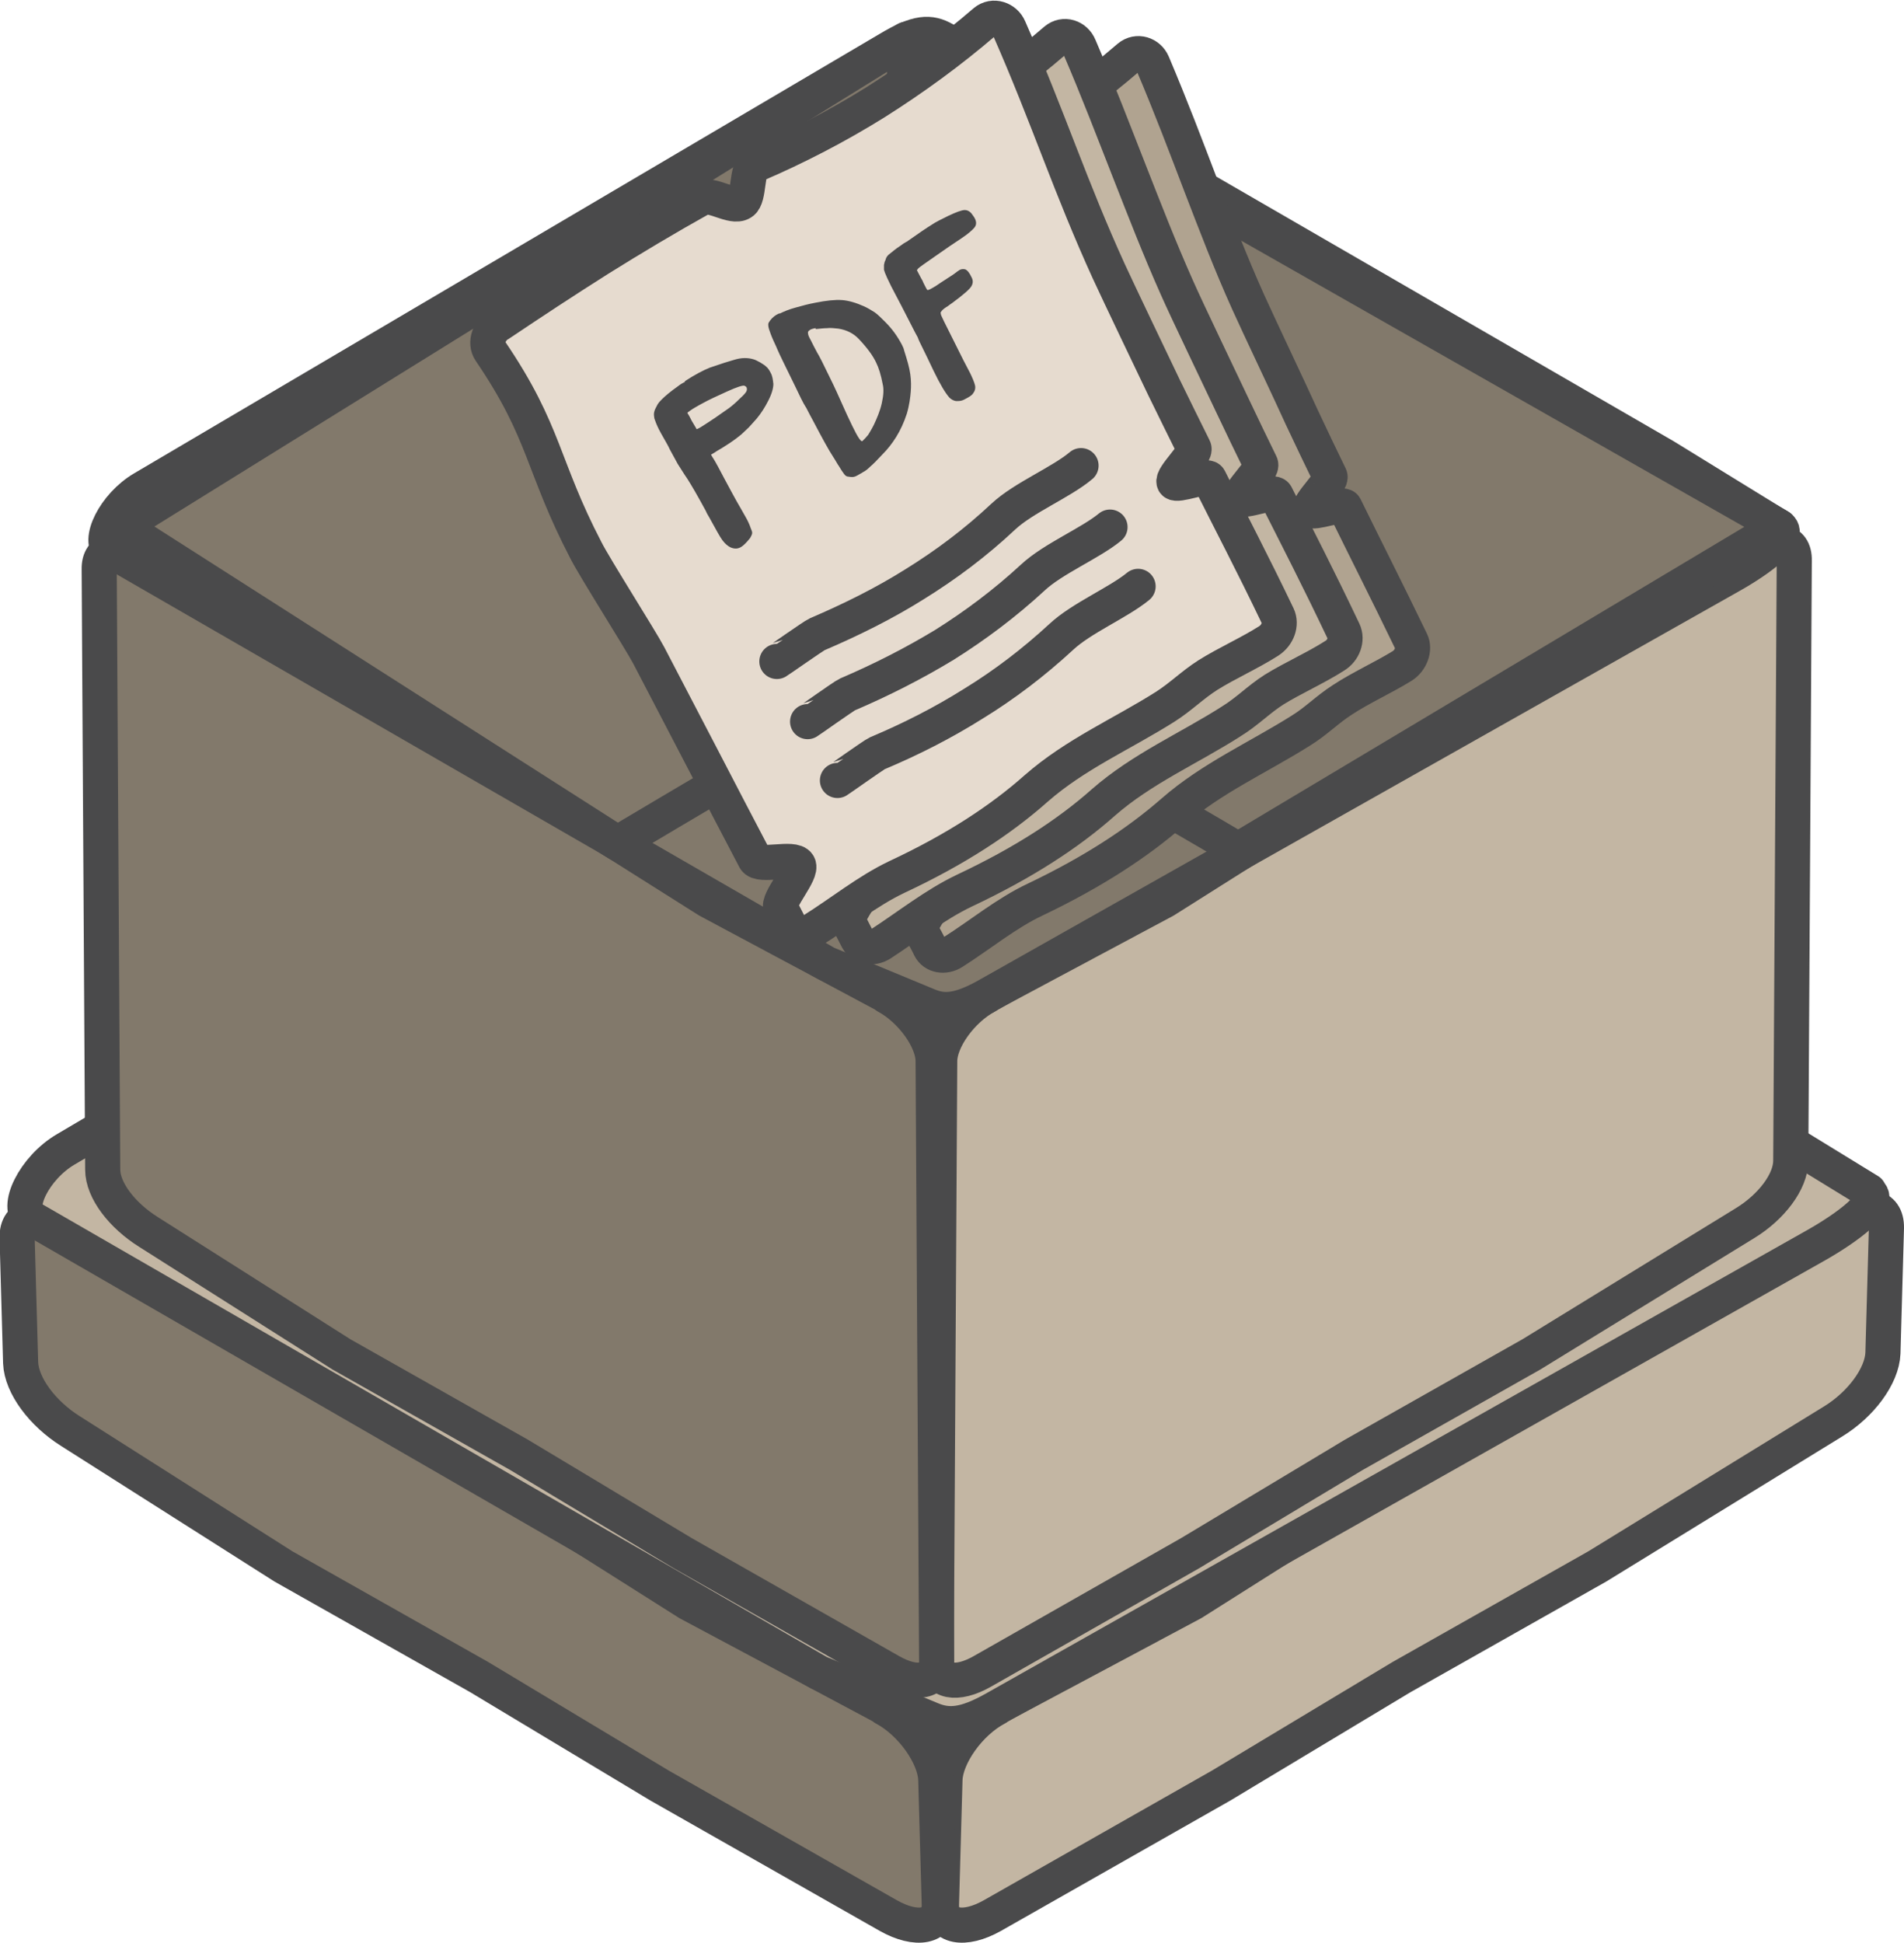
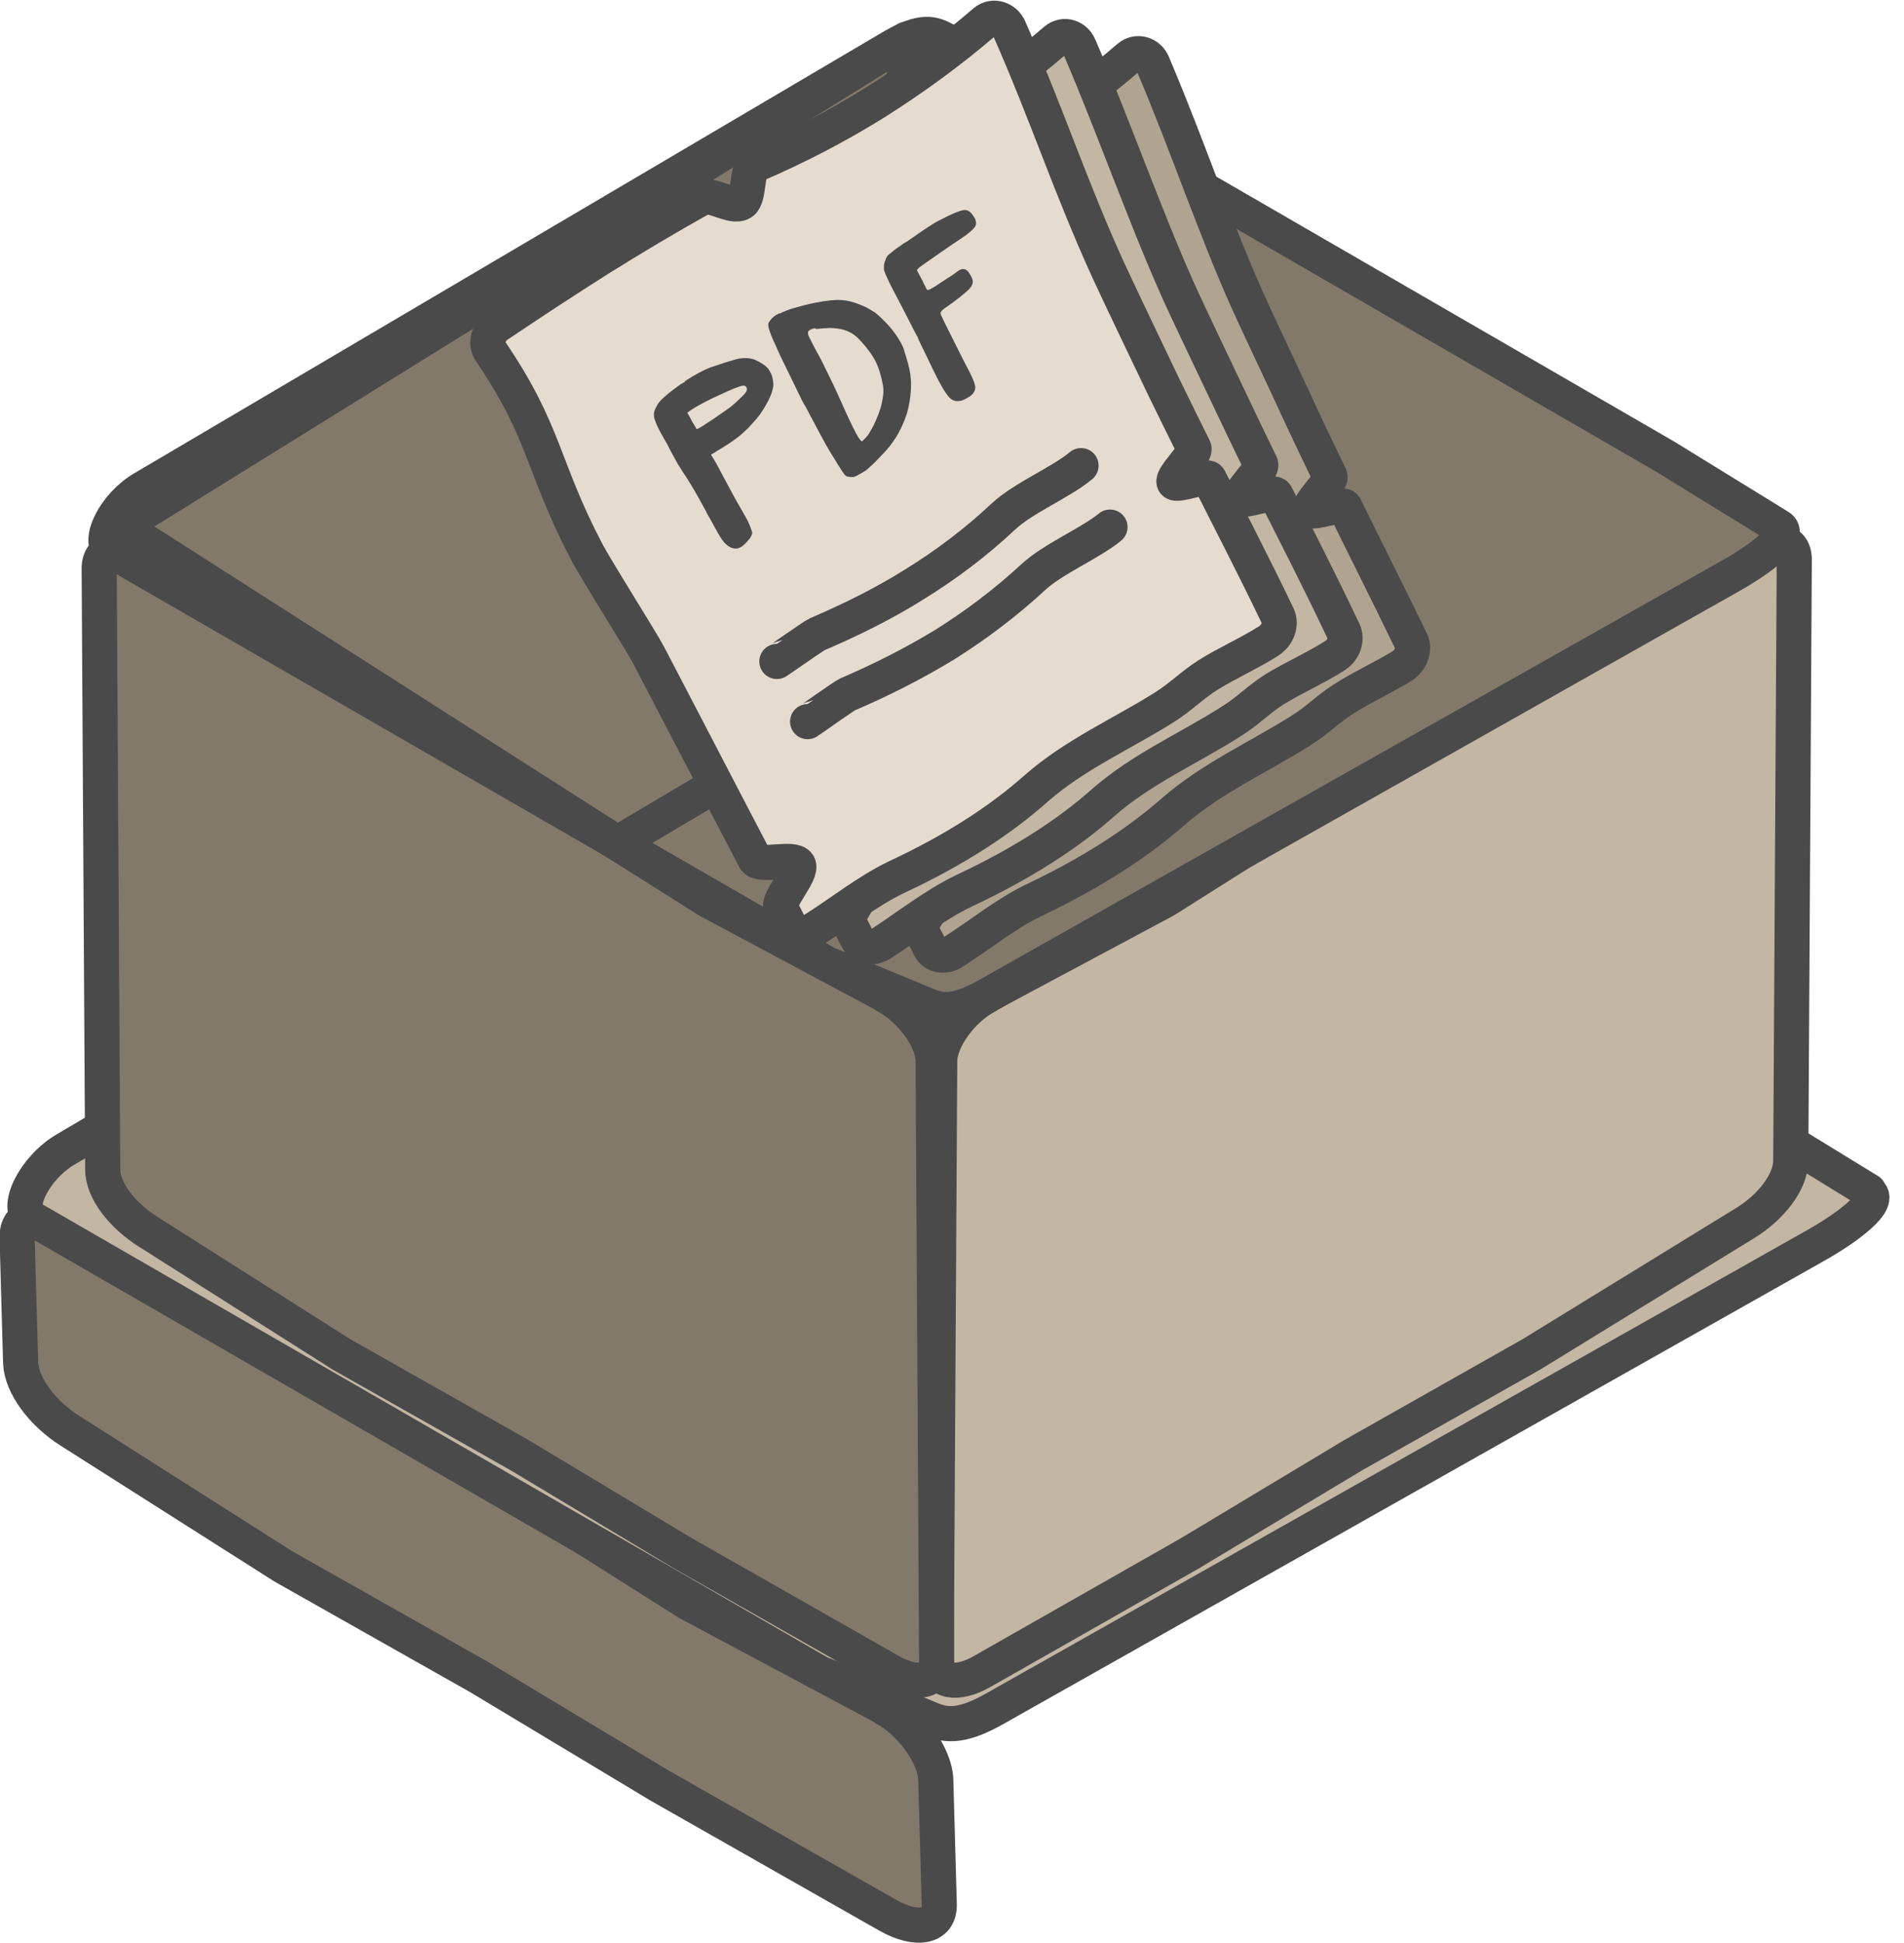
<svg xmlns="http://www.w3.org/2000/svg" xml:space="preserve" width="5.706cm" height="5.82cm" style="shape-rendering:geometricPrecision; text-rendering:geometricPrecision; image-rendering:optimizeQuality; fill-rule:evenodd; clip-rule:evenodd" viewBox="0 0 43.38 44.24">
  <defs>
    <style type="text/css">  .str0 {stroke:#4A4A4B;stroke-width:0.8;stroke-linecap:round;stroke-linejoin:round;stroke-miterlimit:22.926} .fil4 {fill:none} .fil1 {fill:#82796B} .fil2 {fill:#B0A390} .fil0 {fill:#C3B6A3} .fil6 {fill:#E6DBCF} .fil3 {fill:#4A4A4B;fill-rule:nonzero} .fil5 {fill:#C3B6A3;fill-rule:nonzero}  </style>
  </defs>
  <g id="Слой_x0020_1">
    <g id="_2294825543152">
-       <path class="fil0 str0" d="M22.69 38.89l4.48 -2.39 4.54 -2.87 4.66 -2.69 5.49 -3.21c0.65,-0.38 1.13,-0.3 1.12,0.23l-0.08 2.85c-0.02,0.52 -0.5,1.17 -1.14,1.56l-5.37 3.3 -4.46 2.52 -4.11 2.47 -5.21 2.96c-0.64,0.36 -1.17,0.27 -1.16,-0.25l0.08 -2.85c0.02,-0.53 0.54,-1.29 1.18,-1.63z" />
      <path class="fil1 str0" d="M20.16 38.89l-4.48 -2.39 -4.54 -2.87 -4.66 -2.69 -4.97 -2.99c-0.64,-0.39 -1.13,-0.3 -1.12,0.23l0.08 2.85c0.02,0.52 0.5,1.16 1.14,1.56l4.85 3.08 4.46 2.52 4.11 2.47 5.21 2.96c0.64,0.36 1.17,0.27 1.16,-0.25l-0.08 -2.85c-0.02,-0.53 -0.54,-1.29 -1.18,-1.63z" />
      <path class="fil0 str0" d="M42.58 27.12l-2.87 -1.76 -18.08 -10.46c-0.36,-0.21 -0.68,-0.2 -1.4,0.23l-18.73 11.04c-0.72,0.42 -1.17,1.35 -0.8,1.56l17.96 10.36 2.55 1.06c0.38,0.16 0.75,0.16 1.47,-0.25l18.67 -10.53c0.73,-0.41 1.56,-1.02 1.22,-1.23z" />
    </g>
    <g id="_2294825544400">
      <path class="fil0 str0" d="M22.48 22.67l4.06 -2.17 4.12 -2.6 4.23 -2.44 4.98 -2.91c0.59,-0.34 1.02,-0.27 1.01,0.21l-0.08 13.67c-0,0.48 -0.45,1.06 -1.04,1.42l-4.87 2.99 -4.05 2.29 -3.73 2.24 -4.73 2.69c-0.58,0.33 -1.05,0.25 -1.05,-0.23l0.08 -13.67c0,-0.48 0.49,-1.17 1.07,-1.48z" />
      <path class="fil1 str0" d="M20.19 22.67l-4.06 -2.17 -4.12 -2.6 -4.23 -2.44 -4.51 -2.71c-0.58,-0.35 -1.02,-0.27 -1.01,0.21l0.08 13.67c0,0.48 0.45,1.05 1.04,1.42l4.4 2.79 4.05 2.29 3.73 2.24 4.73 2.69c0.58,0.33 1.05,0.25 1.05,-0.23l-0.08 -13.67c-0,-0.48 -0.49,-1.17 -1.07,-1.48z" />
      <path class="fil1 str0" d="M40.53 11.99l-2.6 -1.6 -16.41 -9.49c-0.33,-0.19 -0.62,-0.18 -1.27,0.21l-16.99 10.01c-0.65,0.38 -1.06,1.22 -0.73,1.42l16.3 9.4 2.32 0.96c0.34,0.14 0.68,0.14 1.34,-0.23l16.94 -9.56c0.66,-0.37 1.42,-0.93 1.1,-1.12z" />
    </g>
-     <path class="fil1 str0" d="M40.53 11.99l-12.32 7.36c-3.36,-1.99 -6.29,-3.57 -7.25,-3.57 0,-0.61 0.03,-0.55 0.06,-1.25 0.01,-0.26 0.04,-0.31 -0.06,-0.54 -0.01,-0.02 -0.04,-3.97 -0.04,-4.38 0,-0.12 0.05,-0.98 0.06,-1.02 0.14,-0.59 0.06,-1.3 0.06,-1.92 0,-0.97 -0.18,-1.74 -0.18,-2.7 0,-0.12 -0.05,-0.66 0.06,-0.66 0,-0.28 -0.04,-0.25 0.06,-0.48 0.1,-0.25 0.01,-0.16 0.12,-0.42 0.03,-0.07 -0.06,-1.35 -0.06,-1.51l19.5 11.09z" />
    <path class="fil1 str0" d="M2.78 11.99l11.29 7.21c3.36,-1.99 5.7,-3.43 6.66,-3.43 0,-0.61 -0.03,-0.55 -0.06,-1.25 -0.01,-0.26 -0.04,-0.31 0.06,-0.54 0.01,-0.02 0.04,-3.97 0.04,-4.38 0,-0.12 -0.05,-0.98 -0.06,-1.02 -0.14,-0.59 -0.06,-1.3 -0.06,-1.92 0,-0.97 0.18,-1.74 0.18,-2.7 0,-0.12 0.05,-0.66 -0.06,-0.66 0,-0.28 0.04,-0.25 -0.06,-0.48 -0.1,-0.25 -0.01,-0.16 -0.12,-0.42 -0.03,-0.07 0.06,-1.35 0.06,-1.51l-17.88 11.09z" />
    <g id="_2294825545024">
      <g>
        <path class="fil2 str0" d="M14.82 8.12c0.74,-0.5 1.5,-0.99 2.25,-1.47 0.76,-0.47 1.52,-0.94 2.29,-1.37 0.22,-0.13 0.68,0.23 0.9,0.09 0.18,-0.11 0.1,-0.75 0.29,-0.84 0.94,-0.4 1.85,-0.87 2.71,-1.41 0.86,-0.54 1.68,-1.15 2.46,-1.82 0.19,-0.16 0.45,-0.07 0.54,0.14 0.42,0.99 0.76,1.89 1.1,2.78 0.34,0.88 0.67,1.75 1.08,2.66 0.22,0.49 0.99,2.11 1.21,2.6 0.24,0.51 0.45,0.95 0.65,1.36 0.06,0.13 -0.51,0.64 -0.45,0.77 0.05,0.1 0.74,-0.17 0.79,-0.07 0.49,1 0.93,1.86 1.51,3.06 0.09,0.18 -0.01,0.44 -0.2,0.56 -0.42,0.26 -0.95,0.5 -1.36,0.77 -0.36,0.23 -0.6,0.49 -0.96,0.71 -0.97,0.61 -2.03,1.08 -2.9,1.84 -0.8,0.7 -1.82,1.37 -3.14,2 -0.66,0.31 -1.25,0.8 -1.88,1.2 -0.19,0.12 -0.43,0.08 -0.52,-0.1 -0.06,-0.13 -0.13,-0.25 -0.2,-0.38 -0.09,-0.18 0.5,-0.8 0.41,-0.98 -0.09,-0.19 -0.87,0.06 -0.97,-0.13 -0.38,-0.75 -0.77,-1.5 -1.15,-2.26 -0.39,-0.76 -0.78,-1.54 -1.18,-2.31 -0.18,-0.36 -1.19,-1.98 -1.38,-2.34 -0.48,-0.95 -0.7,-1.61 -0.94,-2.25 -0.25,-0.65 -0.52,-1.29 -1.14,-2.21 -0.13,-0.19 -0.02,-0.47 0.19,-0.6z" />
-         <path class="fil3" d="M18.98 9.44c0.23,-0.15 0.42,-0.25 0.56,-0.3 0.26,-0.09 0.45,-0.14 0.55,-0.18 0.16,-0.05 0.3,-0.06 0.43,-0.02 0.04,0.01 0.09,0.04 0.14,0.07 0.06,0.03 0.1,0.06 0.13,0.09 0.04,0.04 0.08,0.09 0.1,0.15 0.03,0.07 0.05,0.15 0.05,0.24 0,0.09 -0.03,0.21 -0.11,0.37 -0.08,0.16 -0.17,0.29 -0.27,0.42 -0.05,0.06 -0.11,0.12 -0.18,0.19 -0.07,0.07 -0.13,0.12 -0.17,0.16 -0.05,0.04 -0.14,0.11 -0.27,0.2 -0.12,0.08 -0.22,0.15 -0.28,0.18 -0.04,0.02 -0.09,0.05 -0.12,0.08 0.02,0.04 0.04,0.07 0.06,0.1 0.05,0.08 0.12,0.22 0.23,0.43 0.12,0.24 0.24,0.46 0.36,0.68 0.09,0.16 0.14,0.26 0.16,0.3 0.02,0.04 0.04,0.09 0.06,0.15 0,0.01 0.01,0.02 0.02,0.04 0.01,0.03 0.01,0.05 0,0.07 -0.01,0.02 -0.02,0.06 -0.04,0.08 -0.08,0.1 -0.14,0.17 -0.2,0.2 -0.08,0.05 -0.16,0.05 -0.24,0.01 -0.06,-0.03 -0.12,-0.08 -0.18,-0.16 -0.05,-0.08 -0.15,-0.25 -0.29,-0.51 -0.03,-0.05 -0.06,-0.1 -0.08,-0.15 -0.18,-0.34 -0.32,-0.59 -0.41,-0.72 -0.09,-0.13 -0.16,-0.25 -0.21,-0.33 -0.05,-0.09 -0.11,-0.2 -0.17,-0.33 -0.04,-0.08 -0.09,-0.17 -0.13,-0.25 -0.04,-0.07 -0.07,-0.13 -0.11,-0.2 -0.05,-0.1 -0.08,-0.18 -0.09,-0.23 -0.01,-0.05 -0.01,-0.11 0,-0.16 0.01,-0.05 0.04,-0.09 0.07,-0.15 0.04,-0.06 0.07,-0.1 0.1,-0.13 0.08,-0.08 0.2,-0.18 0.36,-0.3 0.05,-0.04 0.1,-0.07 0.16,-0.1zm0.38 0.5c-0.04,0.02 -0.09,0.05 -0.16,0.09 -0.07,0.04 -0.12,0.07 -0.15,0.1 -0.01,0.01 -0.01,0.02 -0.02,0.02 0.03,0.06 0.06,0.12 0.1,0.18 0.07,0.12 0.1,0.18 0.11,0.18 0.01,0 0.06,-0.03 0.15,-0.08 0.18,-0.11 0.38,-0.25 0.59,-0.4 0.08,-0.06 0.16,-0.13 0.25,-0.21 0.09,-0.08 0.14,-0.14 0.15,-0.17 0.01,-0.03 0.01,-0.05 -0,-0.08 -0.01,-0.02 -0.03,-0.03 -0.05,-0.03 -0.04,-0.01 -0.16,0.03 -0.38,0.13 -0.22,0.1 -0.41,0.19 -0.57,0.28zm1.76 -2.03c0.1,-0.04 0.22,-0.09 0.36,-0.13 0.14,-0.04 0.29,-0.09 0.44,-0.11 0.25,-0.05 0.44,-0.07 0.59,-0.06 0.15,0.01 0.31,0.06 0.49,0.14 0.09,0.04 0.17,0.08 0.24,0.13 0.07,0.05 0.15,0.12 0.24,0.21 0.15,0.15 0.27,0.32 0.37,0.52 0.02,0.04 0.04,0.08 0.05,0.13 0.07,0.21 0.11,0.39 0.13,0.53 0.02,0.14 0.02,0.28 0,0.4 -0.02,0.12 -0.03,0.3 -0.1,0.5 -0.13,0.39 -0.33,0.69 -0.56,0.92 -0.12,0.12 -0.21,0.21 -0.26,0.27 -0.06,0.05 -0.11,0.1 -0.17,0.13 -0.02,0.01 -0.06,0.04 -0.12,0.06 -0.05,0.02 -0.09,0.04 -0.11,0.04 -0.02,0 -0.05,-0 -0.1,-0.01 -0.03,-0 -0.06,-0.02 -0.08,-0.06 -0.03,-0.04 -0.07,-0.1 -0.12,-0.19 0,0.01 -0.04,-0.06 -0.13,-0.2 -0.07,-0.12 -0.22,-0.39 -0.44,-0.8 -0.1,-0.2 -0.16,-0.3 -0.15,-0.29 -0.05,-0.1 -0.14,-0.26 -0.24,-0.48 -0.2,-0.43 -0.33,-0.7 -0.39,-0.82 -0.01,-0.03 -0.04,-0.09 -0.09,-0.2 -0.05,-0.1 -0.08,-0.19 -0.09,-0.26 -0.02,-0.07 -0.02,-0.11 -0,-0.14 0.04,-0.07 0.1,-0.13 0.19,-0.18 0.02,-0.02 0.04,-0.02 0.06,-0.03zm0.8 0.33c-0.07,0.01 -0.11,0.02 -0.14,0.04 -0.03,0.02 -0.03,0.04 -0.03,0.07 0,0.03 0.02,0.08 0.05,0.15 0.05,0.1 0.1,0.2 0.15,0.29 0.05,0.08 0.13,0.25 0.26,0.52 0.13,0.28 0.23,0.48 0.27,0.59 0.08,0.2 0.16,0.37 0.23,0.51 0.13,0.27 0.2,0.38 0.23,0.35 0.05,-0.04 0.1,-0.09 0.13,-0.14 0.03,-0.05 0.08,-0.13 0.13,-0.23 0.08,-0.15 0.13,-0.32 0.18,-0.49 0.04,-0.18 0.05,-0.32 0.03,-0.43 -0.04,-0.21 -0.08,-0.37 -0.14,-0.49 -0.07,-0.15 -0.2,-0.32 -0.38,-0.52 -0.12,-0.13 -0.27,-0.21 -0.46,-0.23 -0.1,-0.01 -0.18,-0.02 -0.25,-0.02 -0.07,0 -0.15,0.01 -0.25,0.03zm2.06 -1.95c0.26,-0.19 0.45,-0.32 0.55,-0.38 0.1,-0.06 0.23,-0.13 0.38,-0.2 0.17,-0.08 0.29,-0.13 0.37,-0.12 0.07,0 0.13,0.03 0.16,0.09 0.03,0.05 0.05,0.08 0.05,0.09 0.04,0.08 0.03,0.15 -0.01,0.21 -0.04,0.06 -0.14,0.14 -0.29,0.24 -0.17,0.11 -0.37,0.24 -0.6,0.4 -0.23,0.16 -0.36,0.25 -0.38,0.28 -0.01,0.01 -0.02,0.03 -0.03,0.04 0.03,0.06 0.06,0.13 0.09,0.19 0.02,0.04 0.04,0.07 0.05,0.1 0.05,0.1 0.07,0.15 0.08,0.15 0.02,0 0.09,-0.03 0.19,-0.09 0.03,-0.02 0.16,-0.1 0.37,-0.25 0.05,-0.03 0.1,-0.07 0.15,-0.1 0.05,-0.03 0.1,-0.04 0.15,-0.02 0.05,0.02 0.1,0.08 0.15,0.19 0.03,0.06 0.03,0.12 0,0.18 -0.03,0.07 -0.18,0.2 -0.45,0.39 -0.04,0.03 -0.09,0.06 -0.13,0.09 -0.03,0.02 -0.06,0.04 -0.08,0.05 -0.02,0.01 -0.03,0.03 -0.04,0.05 -0,0.01 -0.01,0.01 -0.01,0.01 -0.01,0.01 -0,0.02 0.01,0.06 0.01,0.03 0.03,0.08 0.06,0.15 0.06,0.12 0.2,0.41 0.43,0.87 0.08,0.16 0.14,0.27 0.17,0.35 0.06,0.13 0.09,0.22 0.09,0.26 -0,0.05 -0.01,0.09 -0.04,0.13 -0.02,0.04 -0.06,0.07 -0.11,0.1 -0.02,0.01 -0.05,0.03 -0.11,0.06 -0.06,0.03 -0.11,0.04 -0.17,0.03 -0.06,-0.01 -0.11,-0.03 -0.15,-0.07 -0.09,-0.1 -0.2,-0.3 -0.35,-0.61 -0.09,-0.19 -0.17,-0.38 -0.26,-0.57 -0.03,-0.06 -0.05,-0.11 -0.08,-0.17 -0.08,-0.16 -0.17,-0.33 -0.25,-0.49 -0.06,-0.12 -0.15,-0.28 -0.26,-0.5 -0.06,-0.11 -0.11,-0.23 -0.17,-0.36 -0.04,-0.08 -0.06,-0.14 -0.06,-0.17 -0,-0.04 0,-0.08 0.01,-0.11 0.01,-0.03 0.01,-0.06 0.02,-0.08 0.01,-0.02 0.01,-0.04 0.02,-0.05 0.02,-0.04 0.05,-0.09 0.1,-0.13 0.05,-0.04 0.13,-0.1 0.24,-0.18 0.06,-0.04 0.1,-0.07 0.12,-0.08z" />
        <path class="fil4 str0" d="M20.98 15.73c0.01,0 0.82,-0.58 0.91,-0.62 0.76,-0.33 1.5,-0.69 2.19,-1.12 0.7,-0.44 1.37,-0.94 2,-1.52 0.46,-0.42 1.3,-0.78 1.75,-1.15" />
        <path class="fil4 str0" d="M21.65 17.08c0.01,-0 0.81,-0.58 0.91,-0.62 0.76,-0.32 1.48,-0.69 2.18,-1.12 0.69,-0.43 1.35,-0.93 1.98,-1.52 0.46,-0.42 1.29,-0.77 1.74,-1.14" />
        <path class="fil4 str0" d="M22.31 18.41c0.01,-0 0.81,-0.57 0.9,-0.61 0.75,-0.32 1.47,-0.69 2.16,-1.12 0.69,-0.43 1.35,-0.92 1.98,-1.5 0.46,-0.42 1.28,-0.77 1.72,-1.14" />
      </g>
      <g>
        <path class="fil0 str0" d="M13.05 7.77c0.75,-0.51 1.5,-1.01 2.27,-1.48 0.76,-0.48 1.54,-0.94 2.32,-1.38 0.22,-0.13 0.69,0.23 0.91,0.09 0.18,-0.11 0.1,-0.76 0.29,-0.84 0.95,-0.4 1.87,-0.88 2.73,-1.42 0.87,-0.54 1.69,-1.15 2.48,-1.83 0.19,-0.16 0.45,-0.07 0.54,0.15 0.43,1 0.78,1.92 1.13,2.81 0.35,0.89 0.69,1.77 1.1,2.69 0.22,0.5 1.01,2.14 1.24,2.63 0.24,0.51 0.46,0.96 0.66,1.37 0.07,0.14 -0.51,0.65 -0.45,0.78 0.05,0.11 0.74,-0.18 0.8,-0.07 0.51,1.01 0.96,1.88 1.54,3.1 0.09,0.19 -0,0.44 -0.2,0.56 -0.42,0.27 -0.96,0.51 -1.38,0.77 -0.36,0.23 -0.6,0.49 -0.97,0.72 -0.97,0.62 -2.04,1.08 -2.92,1.85 -0.8,0.71 -1.83,1.38 -3.17,2.01 -0.67,0.32 -1.27,0.8 -1.9,1.21 -0.2,0.12 -0.43,0.08 -0.53,-0.1 -0.07,-0.13 -0.13,-0.26 -0.2,-0.39 -0.09,-0.18 0.5,-0.81 0.4,-0.99 -0.1,-0.19 -0.88,0.06 -0.98,-0.13 -0.39,-0.76 -0.78,-1.52 -1.18,-2.28 -0.4,-0.77 -0.8,-1.55 -1.2,-2.33 -0.19,-0.36 -1.22,-2 -1.41,-2.37 -0.5,-0.96 -0.71,-1.63 -0.97,-2.28 -0.26,-0.66 -0.54,-1.3 -1.18,-2.24 -0.13,-0.19 -0.02,-0.46 0.19,-0.6z" />
        <path class="fil5" d="M17.25 9.09c0.23,-0.15 0.42,-0.25 0.57,-0.3 0.26,-0.09 0.45,-0.15 0.56,-0.18 0.16,-0.05 0.3,-0.06 0.44,-0.01 0.04,0.01 0.09,0.04 0.14,0.08 0.06,0.03 0.1,0.06 0.13,0.09 0.05,0.04 0.08,0.09 0.11,0.15 0.03,0.07 0.05,0.15 0.06,0.25 0,0.09 -0.03,0.21 -0.11,0.37 -0.08,0.16 -0.17,0.3 -0.27,0.42 -0.05,0.06 -0.11,0.12 -0.18,0.19 -0.07,0.07 -0.13,0.12 -0.18,0.16 -0.06,0.05 -0.14,0.11 -0.27,0.2 -0.12,0.09 -0.22,0.15 -0.29,0.19 -0.04,0.02 -0.08,0.05 -0.13,0.08 0.02,0.04 0.04,0.07 0.06,0.11 0.05,0.08 0.12,0.23 0.23,0.44 0.13,0.24 0.25,0.47 0.37,0.68 0.09,0.16 0.14,0.26 0.16,0.31 0.02,0.04 0.04,0.09 0.06,0.15 0,0.01 0.01,0.02 0.02,0.05 0.01,0.02 0.01,0.05 0,0.07 -0.01,0.03 -0.02,0.06 -0.04,0.08 -0.08,0.1 -0.15,0.16 -0.2,0.2 -0.08,0.05 -0.15,0.05 -0.24,0.01 -0.06,-0.03 -0.12,-0.08 -0.18,-0.15 -0.05,-0.08 -0.15,-0.25 -0.29,-0.52 -0.03,-0.05 -0.06,-0.1 -0.08,-0.15 -0.19,-0.35 -0.32,-0.59 -0.42,-0.73 -0.09,-0.13 -0.16,-0.25 -0.21,-0.34 -0.05,-0.09 -0.11,-0.2 -0.18,-0.33 -0.04,-0.08 -0.09,-0.17 -0.14,-0.26 -0.03,-0.07 -0.07,-0.13 -0.11,-0.2 -0.05,-0.1 -0.08,-0.18 -0.1,-0.24 -0.01,-0.05 -0.01,-0.11 0,-0.17 0.01,-0.04 0.04,-0.09 0.07,-0.15 0.04,-0.06 0.07,-0.09 0.1,-0.12 0.08,-0.08 0.2,-0.18 0.36,-0.3 0.05,-0.04 0.1,-0.07 0.16,-0.1zm0.39 0.5c-0.04,0.02 -0.09,0.04 -0.16,0.09 -0.07,0.04 -0.12,0.07 -0.15,0.1 -0.01,0.01 -0.01,0.02 -0.02,0.02 0.03,0.06 0.07,0.13 0.1,0.18 0.07,0.12 0.11,0.18 0.11,0.18 0.01,0 0.06,-0.02 0.15,-0.08 0.19,-0.12 0.38,-0.25 0.59,-0.4 0.08,-0.06 0.17,-0.13 0.25,-0.21 0.09,-0.08 0.14,-0.14 0.15,-0.18 0.01,-0.03 0.01,-0.05 -0,-0.08 -0.01,-0.02 -0.03,-0.03 -0.05,-0.04 -0.04,-0.01 -0.17,0.03 -0.39,0.13 -0.22,0.1 -0.41,0.19 -0.58,0.28zm1.76 -2.04c0.1,-0.05 0.22,-0.1 0.36,-0.14 0.14,-0.05 0.29,-0.08 0.45,-0.11 0.25,-0.05 0.45,-0.07 0.6,-0.06 0.15,0.01 0.31,0.06 0.5,0.14 0.09,0.04 0.17,0.09 0.24,0.14 0.07,0.05 0.15,0.13 0.24,0.21 0.16,0.16 0.28,0.32 0.37,0.52 0.02,0.04 0.04,0.08 0.05,0.13 0.07,0.21 0.11,0.39 0.13,0.54 0.02,0.14 0.02,0.28 0,0.4 -0.02,0.12 -0.03,0.3 -0.09,0.5 -0.13,0.39 -0.33,0.69 -0.55,0.92 -0.12,0.13 -0.21,0.21 -0.27,0.27 -0.06,0.06 -0.11,0.1 -0.16,0.13 -0.02,0.01 -0.06,0.04 -0.12,0.06 -0.05,0.02 -0.09,0.04 -0.11,0.04 -0.02,0 -0.06,-0 -0.1,-0.01 -0.03,-0 -0.06,-0.03 -0.08,-0.06 -0.03,-0.04 -0.07,-0.1 -0.13,-0.2 0,0.01 -0.04,-0.06 -0.13,-0.21 -0.07,-0.12 -0.22,-0.39 -0.45,-0.81 -0.11,-0.2 -0.16,-0.3 -0.16,-0.3 -0.05,-0.1 -0.14,-0.26 -0.25,-0.49 -0.21,-0.43 -0.34,-0.71 -0.4,-0.83 -0.01,-0.03 -0.04,-0.1 -0.09,-0.2 -0.05,-0.11 -0.08,-0.19 -0.1,-0.26 -0.02,-0.07 -0.02,-0.11 -0.01,-0.14 0.04,-0.07 0.11,-0.13 0.19,-0.19 0.02,-0.02 0.04,-0.02 0.06,-0.03zm0.82 0.33c-0.06,0.01 -0.11,0.03 -0.14,0.04 -0.02,0.01 -0.03,0.04 -0.03,0.07 0,0.03 0.02,0.08 0.05,0.15 0.05,0.1 0.1,0.2 0.15,0.29 0.05,0.08 0.14,0.26 0.27,0.52 0.14,0.29 0.23,0.49 0.28,0.6 0.09,0.2 0.17,0.37 0.24,0.52 0.13,0.27 0.2,0.38 0.23,0.36 0.05,-0.05 0.1,-0.09 0.13,-0.14 0.03,-0.05 0.07,-0.13 0.13,-0.23 0.08,-0.15 0.13,-0.31 0.18,-0.49 0.04,-0.18 0.05,-0.32 0.02,-0.44 -0.04,-0.21 -0.08,-0.37 -0.14,-0.49 -0.07,-0.15 -0.2,-0.33 -0.39,-0.53 -0.12,-0.13 -0.28,-0.21 -0.47,-0.24 -0.09,-0.01 -0.18,-0.02 -0.25,-0.01 -0.07,0 -0.16,0.01 -0.26,0.02zm2.07 -1.96c0.27,-0.19 0.45,-0.32 0.56,-0.38 0.1,-0.06 0.23,-0.13 0.38,-0.2 0.18,-0.08 0.3,-0.13 0.37,-0.13 0.07,0 0.13,0.03 0.17,0.1 0.03,0.04 0.04,0.07 0.05,0.09 0.04,0.08 0.03,0.15 -0.01,0.21 -0.04,0.06 -0.14,0.14 -0.29,0.24 -0.17,0.11 -0.37,0.25 -0.6,0.41 -0.23,0.16 -0.36,0.25 -0.38,0.28 -0.01,0.01 -0.02,0.03 -0.03,0.04 0.03,0.07 0.06,0.13 0.09,0.19 0.02,0.04 0.04,0.07 0.05,0.1 0.05,0.1 0.08,0.15 0.08,0.15 0.02,0.01 0.09,-0.03 0.19,-0.09 0.03,-0.02 0.15,-0.11 0.38,-0.25 0.05,-0.03 0.1,-0.07 0.14,-0.1 0.05,-0.04 0.1,-0.04 0.16,-0.03 0.05,0.02 0.1,0.08 0.15,0.19 0.03,0.06 0.03,0.12 0,0.18 -0.03,0.07 -0.18,0.2 -0.45,0.39 -0.05,0.03 -0.09,0.06 -0.13,0.09 -0.03,0.02 -0.06,0.04 -0.08,0.06 -0.02,0.02 -0.03,0.03 -0.04,0.05 -0,0.01 -0.01,0.01 -0.01,0.02 -0.01,0.01 -0,0.02 0.01,0.06 0.01,0.03 0.04,0.08 0.07,0.15 0.06,0.12 0.2,0.42 0.43,0.88 0.08,0.16 0.14,0.27 0.18,0.35 0.06,0.13 0.09,0.21 0.09,0.26 -0,0.05 -0.01,0.09 -0.03,0.13 -0.02,0.04 -0.06,0.07 -0.11,0.1 -0.02,0.01 -0.05,0.03 -0.11,0.06 -0.05,0.03 -0.12,0.04 -0.17,0.03 -0.06,-0.01 -0.11,-0.03 -0.15,-0.08 -0.09,-0.1 -0.21,-0.3 -0.35,-0.61 -0.09,-0.19 -0.18,-0.38 -0.27,-0.57 -0.03,-0.06 -0.06,-0.12 -0.08,-0.18 -0.09,-0.17 -0.17,-0.33 -0.25,-0.5 -0.06,-0.12 -0.15,-0.28 -0.26,-0.5 -0.06,-0.11 -0.12,-0.23 -0.17,-0.36 -0.04,-0.08 -0.06,-0.14 -0.06,-0.17 -0,-0.04 -0,-0.08 0,-0.11 0.01,-0.03 0.01,-0.06 0.02,-0.08 0.01,-0.02 0.01,-0.04 0.02,-0.05 0.01,-0.04 0.05,-0.08 0.1,-0.13 0.05,-0.04 0.13,-0.1 0.24,-0.18 0.05,-0.04 0.1,-0.06 0.12,-0.08z" />
        <path class="fil4 str0" d="M19.3 15.43c0.01,-0 0.82,-0.58 0.91,-0.62 0.77,-0.32 1.5,-0.69 2.21,-1.13 0.7,-0.44 1.37,-0.94 2.01,-1.53 0.46,-0.43 1.31,-0.78 1.76,-1.16" />
        <path class="fil4 str0" d="M19.98 16.78c0.01,0 0.82,-0.58 0.91,-0.62 0.76,-0.32 1.49,-0.69 2.19,-1.13 0.7,-0.44 1.36,-0.94 2,-1.52 0.46,-0.43 1.3,-0.78 1.74,-1.15" />
        <path class="fil4 str0" d="M20.65 18.12c0.01,-0 0.81,-0.58 0.9,-0.62 0.76,-0.32 1.48,-0.69 2.18,-1.13 0.69,-0.43 1.36,-0.93 1.99,-1.51 0.46,-0.42 1.29,-0.77 1.74,-1.14" />
      </g>
      <g>
        <path class="fil6 str0" d="M11.37 7.38c0.76,-0.51 1.52,-1.01 2.28,-1.49 0.77,-0.48 1.54,-0.94 2.33,-1.38 0.23,-0.13 0.7,0.24 0.92,0.1 0.18,-0.11 0.1,-0.77 0.29,-0.85 0.96,-0.41 1.88,-0.89 2.75,-1.43 0.87,-0.55 1.71,-1.16 2.5,-1.84 0.19,-0.16 0.46,-0.06 0.55,0.15 0.44,1 0.8,1.93 1.15,2.83 0.35,0.9 0.7,1.78 1.12,2.7 0.23,0.5 1.02,2.15 1.26,2.65 0.25,0.51 0.47,0.96 0.68,1.38 0.07,0.13 -0.51,0.65 -0.45,0.78 0.05,0.1 0.75,-0.18 0.8,-0.08 0.51,1.02 0.97,1.89 1.56,3.12 0.09,0.19 -0,0.44 -0.2,0.57 -0.42,0.27 -0.96,0.51 -1.39,0.78 -0.36,0.23 -0.61,0.49 -0.97,0.72 -0.98,0.62 -2.05,1.08 -2.94,1.86 -0.8,0.71 -1.83,1.39 -3.18,2.02 -0.67,0.32 -1.27,0.81 -1.91,1.21 -0.2,0.13 -0.43,0.08 -0.53,-0.11 -0.07,-0.13 -0.13,-0.26 -0.2,-0.39 -0.09,-0.18 0.5,-0.81 0.4,-0.99 -0.1,-0.19 -0.89,0.06 -0.99,-0.13 -0.4,-0.76 -0.8,-1.53 -1.2,-2.3 -0.41,-0.78 -0.81,-1.56 -1.22,-2.34 -0.19,-0.36 -1.24,-2.01 -1.43,-2.39 -0.5,-0.96 -0.73,-1.63 -0.99,-2.29 -0.26,-0.66 -0.55,-1.31 -1.19,-2.25 -0.13,-0.19 -0.02,-0.47 0.19,-0.61z" />
        <path class="fil3" d="M15.6 8.68c0.23,-0.15 0.42,-0.25 0.57,-0.31 0.26,-0.09 0.45,-0.15 0.56,-0.18 0.16,-0.05 0.31,-0.05 0.44,-0.01 0.04,0.01 0.09,0.04 0.15,0.07 0.06,0.04 0.1,0.06 0.13,0.09 0.05,0.04 0.08,0.09 0.11,0.15 0.04,0.07 0.05,0.16 0.06,0.25 0,0.09 -0.03,0.21 -0.11,0.37 -0.08,0.16 -0.17,0.3 -0.27,0.42 -0.05,0.06 -0.11,0.12 -0.18,0.2 -0.07,0.07 -0.13,0.12 -0.17,0.16 -0.06,0.05 -0.15,0.12 -0.27,0.2 -0.12,0.08 -0.22,0.14 -0.29,0.18 -0.04,0.03 -0.08,0.05 -0.13,0.08 0.02,0.04 0.04,0.07 0.06,0.1 0.05,0.08 0.13,0.23 0.24,0.44 0.13,0.24 0.25,0.47 0.38,0.69 0.09,0.16 0.15,0.26 0.17,0.31 0.02,0.04 0.04,0.09 0.06,0.15 0,0 0.01,0.02 0.02,0.05 0.01,0.03 0.01,0.05 -0,0.08 -0.01,0.02 -0.02,0.05 -0.04,0.08 -0.08,0.1 -0.15,0.17 -0.2,0.2 -0.08,0.05 -0.16,0.05 -0.25,0.01 -0.06,-0.03 -0.12,-0.08 -0.18,-0.16 -0.06,-0.08 -0.15,-0.25 -0.3,-0.52 -0.03,-0.05 -0.06,-0.1 -0.08,-0.15 -0.19,-0.35 -0.33,-0.59 -0.42,-0.73 -0.09,-0.13 -0.16,-0.25 -0.22,-0.34 -0.05,-0.09 -0.11,-0.2 -0.18,-0.33 -0.04,-0.09 -0.09,-0.17 -0.14,-0.26 -0.04,-0.07 -0.08,-0.14 -0.11,-0.2 -0.05,-0.1 -0.08,-0.18 -0.1,-0.24 -0.01,-0.06 -0.02,-0.11 -0,-0.17 0.01,-0.04 0.04,-0.09 0.07,-0.15 0.03,-0.05 0.07,-0.09 0.1,-0.12 0.08,-0.08 0.2,-0.18 0.37,-0.3 0.05,-0.04 0.1,-0.07 0.16,-0.1zm0.39 0.51c-0.04,0.02 -0.09,0.05 -0.16,0.09 -0.07,0.04 -0.12,0.08 -0.15,0.1 -0.01,0.01 -0.01,0.01 -0.02,0.02 0.04,0.06 0.07,0.12 0.1,0.18 0.07,0.12 0.11,0.18 0.11,0.19 0.01,0 0.06,-0.02 0.15,-0.08 0.19,-0.12 0.38,-0.25 0.59,-0.4 0.08,-0.06 0.16,-0.13 0.25,-0.22 0.09,-0.08 0.14,-0.14 0.15,-0.17 0.01,-0.03 0.01,-0.05 -0,-0.08 -0.01,-0.02 -0.03,-0.03 -0.05,-0.04 -0.04,-0.01 -0.17,0.03 -0.39,0.13 -0.22,0.1 -0.42,0.19 -0.58,0.28zm1.77 -2.05c0.1,-0.05 0.22,-0.1 0.37,-0.14 0.14,-0.04 0.29,-0.08 0.45,-0.11 0.25,-0.05 0.45,-0.07 0.6,-0.06 0.15,0.01 0.32,0.06 0.5,0.14 0.09,0.04 0.17,0.09 0.25,0.14 0.07,0.05 0.15,0.13 0.24,0.22 0.16,0.16 0.28,0.33 0.38,0.52 0.02,0.04 0.04,0.08 0.05,0.13 0.07,0.22 0.12,0.39 0.14,0.54 0.02,0.14 0.02,0.28 0.01,0.4 -0.01,0.12 -0.03,0.3 -0.09,0.5 -0.13,0.4 -0.33,0.7 -0.56,0.93 -0.12,0.13 -0.21,0.22 -0.27,0.27 -0.06,0.06 -0.11,0.1 -0.17,0.13 -0.02,0.01 -0.06,0.04 -0.12,0.07 -0.05,0.03 -0.09,0.04 -0.12,0.04 -0.02,0 -0.05,-0 -0.1,-0.01 -0.03,-0 -0.06,-0.02 -0.09,-0.06 -0.03,-0.04 -0.07,-0.1 -0.13,-0.2 0,0.01 -0.04,-0.07 -0.13,-0.21 -0.08,-0.12 -0.23,-0.39 -0.45,-0.81 -0.11,-0.2 -0.16,-0.31 -0.16,-0.3 -0.06,-0.09 -0.14,-0.26 -0.25,-0.49 -0.21,-0.43 -0.35,-0.71 -0.4,-0.83 -0.01,-0.03 -0.04,-0.09 -0.09,-0.2 -0.05,-0.11 -0.08,-0.2 -0.1,-0.26 -0.02,-0.07 -0.02,-0.11 -0.01,-0.14 0.04,-0.07 0.1,-0.14 0.19,-0.19 0.02,-0.01 0.04,-0.02 0.06,-0.03zm0.82 0.33c-0.07,0.01 -0.12,0.03 -0.14,0.05 -0.02,0.01 -0.04,0.04 -0.03,0.07 0,0.03 0.02,0.08 0.06,0.15 0.05,0.1 0.1,0.2 0.15,0.29 0.05,0.08 0.14,0.26 0.27,0.53 0.14,0.28 0.23,0.49 0.28,0.6 0.09,0.2 0.17,0.38 0.24,0.52 0.13,0.27 0.21,0.39 0.24,0.36 0.05,-0.05 0.09,-0.09 0.13,-0.14 0.03,-0.05 0.08,-0.13 0.13,-0.23 0.07,-0.15 0.14,-0.31 0.18,-0.49 0.04,-0.18 0.05,-0.32 0.02,-0.44 -0.04,-0.21 -0.09,-0.37 -0.15,-0.49 -0.07,-0.15 -0.2,-0.33 -0.39,-0.53 -0.12,-0.13 -0.28,-0.21 -0.47,-0.24 -0.1,-0.01 -0.18,-0.02 -0.26,-0.01 -0.07,0 -0.15,0.01 -0.25,0.02zm2.08 -1.97c0.27,-0.19 0.46,-0.32 0.56,-0.38 0.1,-0.07 0.23,-0.13 0.39,-0.21 0.17,-0.08 0.3,-0.13 0.37,-0.13 0.07,0 0.13,0.04 0.17,0.1 0.03,0.04 0.05,0.07 0.06,0.09 0.04,0.08 0.04,0.15 -0.01,0.21 -0.05,0.06 -0.14,0.14 -0.29,0.24 -0.17,0.11 -0.37,0.25 -0.6,0.41 -0.23,0.16 -0.36,0.25 -0.39,0.28 -0.01,0.01 -0.02,0.03 -0.03,0.04 0.03,0.06 0.07,0.13 0.1,0.19 0.02,0.03 0.04,0.07 0.05,0.1 0.05,0.1 0.08,0.16 0.09,0.16 0.02,0.01 0.09,-0.03 0.19,-0.09 0.03,-0.02 0.16,-0.11 0.38,-0.25 0.05,-0.03 0.09,-0.07 0.14,-0.1 0.05,-0.04 0.11,-0.04 0.15,-0.03 0.05,0.02 0.1,0.08 0.15,0.19 0.03,0.06 0.03,0.12 0,0.18 -0.03,0.07 -0.18,0.2 -0.45,0.4 -0.05,0.03 -0.09,0.07 -0.13,0.09 -0.03,0.02 -0.06,0.04 -0.08,0.06 -0.02,0.02 -0.03,0.03 -0.04,0.05 -0,0 -0.01,0.01 -0.01,0.01 -0,0 -0,0.02 0.01,0.06 0.01,0.03 0.04,0.08 0.07,0.15 0.06,0.12 0.21,0.42 0.44,0.88 0.08,0.16 0.15,0.28 0.18,0.35 0.06,0.13 0.09,0.22 0.09,0.26 -0,0.05 -0.01,0.09 -0.04,0.13 -0.02,0.04 -0.06,0.07 -0.11,0.1 -0.02,0.01 -0.05,0.03 -0.11,0.06 -0.06,0.03 -0.11,0.03 -0.18,0.03 -0.06,-0.01 -0.11,-0.04 -0.15,-0.08 -0.09,-0.1 -0.21,-0.3 -0.36,-0.61 -0.09,-0.19 -0.18,-0.38 -0.28,-0.58 -0.03,-0.06 -0.06,-0.12 -0.08,-0.18 -0.09,-0.16 -0.17,-0.33 -0.26,-0.5 -0.06,-0.12 -0.15,-0.29 -0.26,-0.5 -0.06,-0.11 -0.12,-0.23 -0.18,-0.36 -0.04,-0.09 -0.06,-0.14 -0.07,-0.18 -0,-0.05 -0,-0.08 0,-0.11 0.01,-0.03 0.01,-0.06 0.02,-0.08 0.01,-0.02 0.02,-0.04 0.02,-0.05 0.01,-0.04 0.04,-0.09 0.1,-0.13 0.05,-0.04 0.13,-0.11 0.24,-0.18 0.05,-0.04 0.1,-0.07 0.12,-0.08z" />
        <path class="fil4 str0" d="M17.7 15.06c0.01,0 0.83,-0.58 0.92,-0.62 0.77,-0.33 1.52,-0.7 2.22,-1.14 0.71,-0.44 1.38,-0.94 2.02,-1.54 0.46,-0.43 1.32,-0.78 1.77,-1.16" />
        <path class="fil4 str0" d="M18.4 16.43c0.01,-0 0.82,-0.58 0.91,-0.62 0.77,-0.33 1.5,-0.7 2.21,-1.13 0.7,-0.44 1.37,-0.94 2.01,-1.53 0.46,-0.43 1.31,-0.78 1.76,-1.15" />
-         <path class="fil4 str0" d="M19.08 17.77c0.01,-0 0.82,-0.58 0.91,-0.62 0.76,-0.32 1.49,-0.69 2.19,-1.13 0.7,-0.43 1.36,-0.93 2,-1.52 0.46,-0.43 1.3,-0.78 1.75,-1.15" />
      </g>
    </g>
  </g>
</svg>